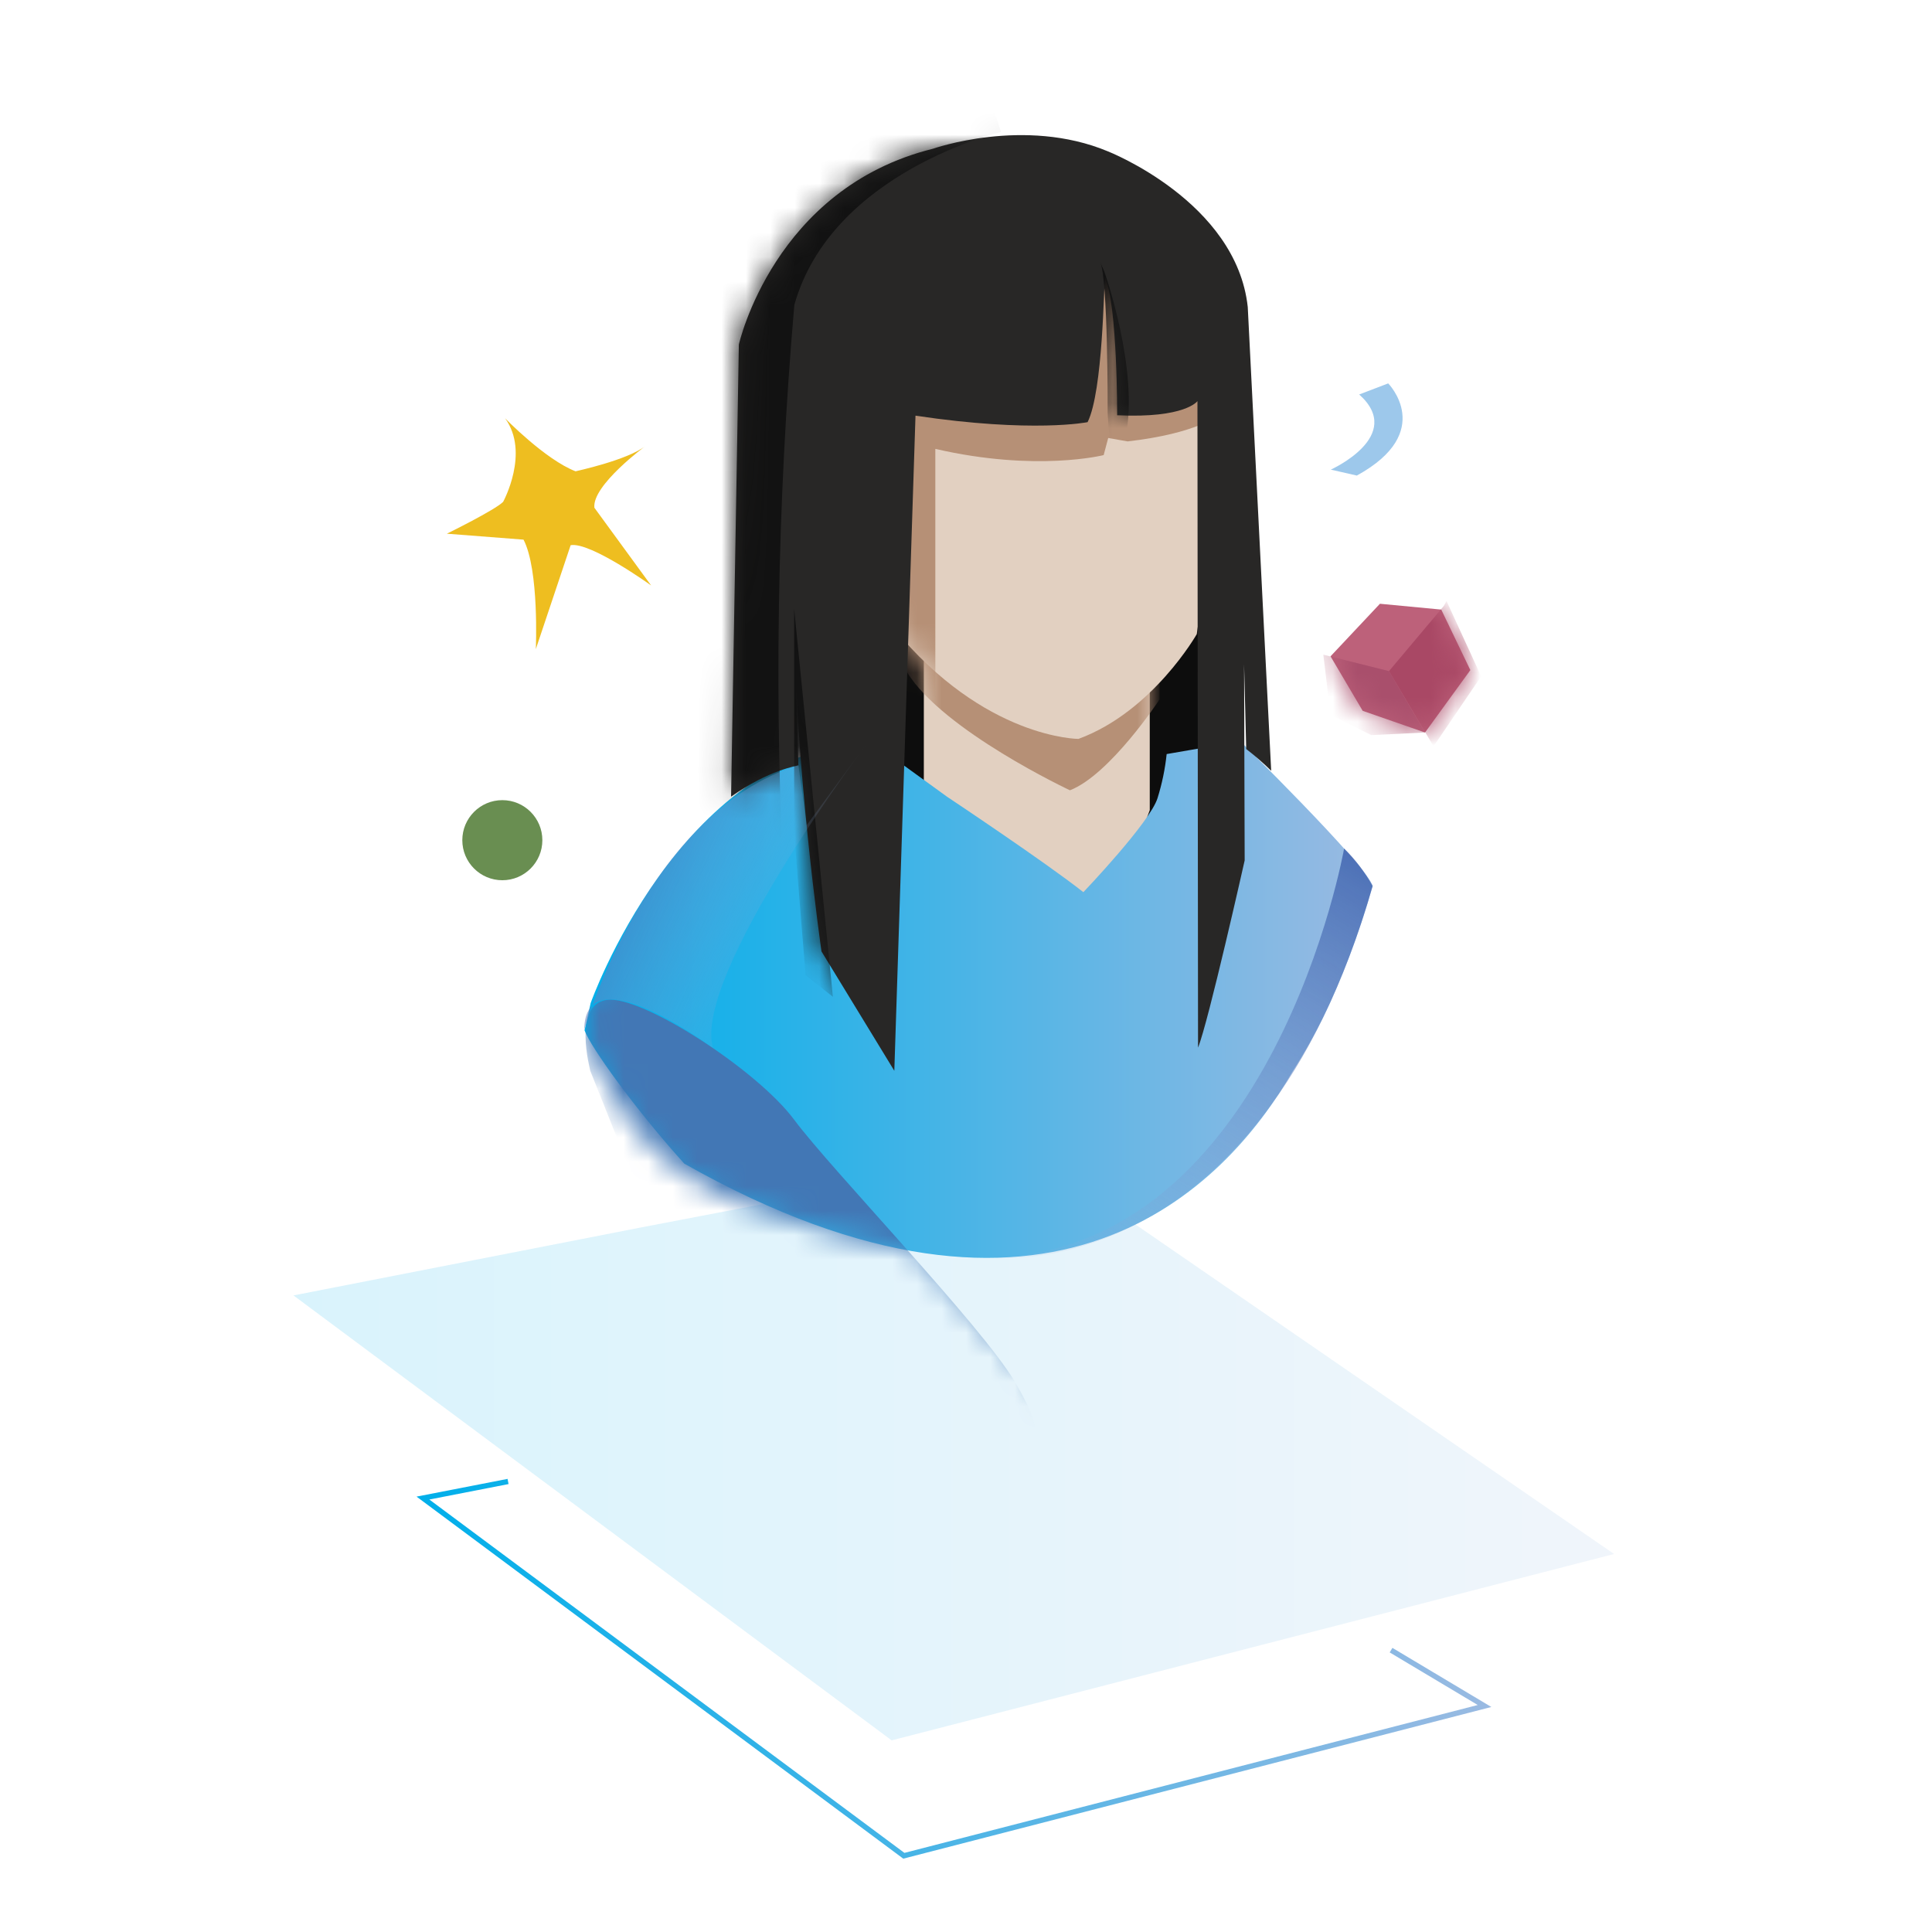
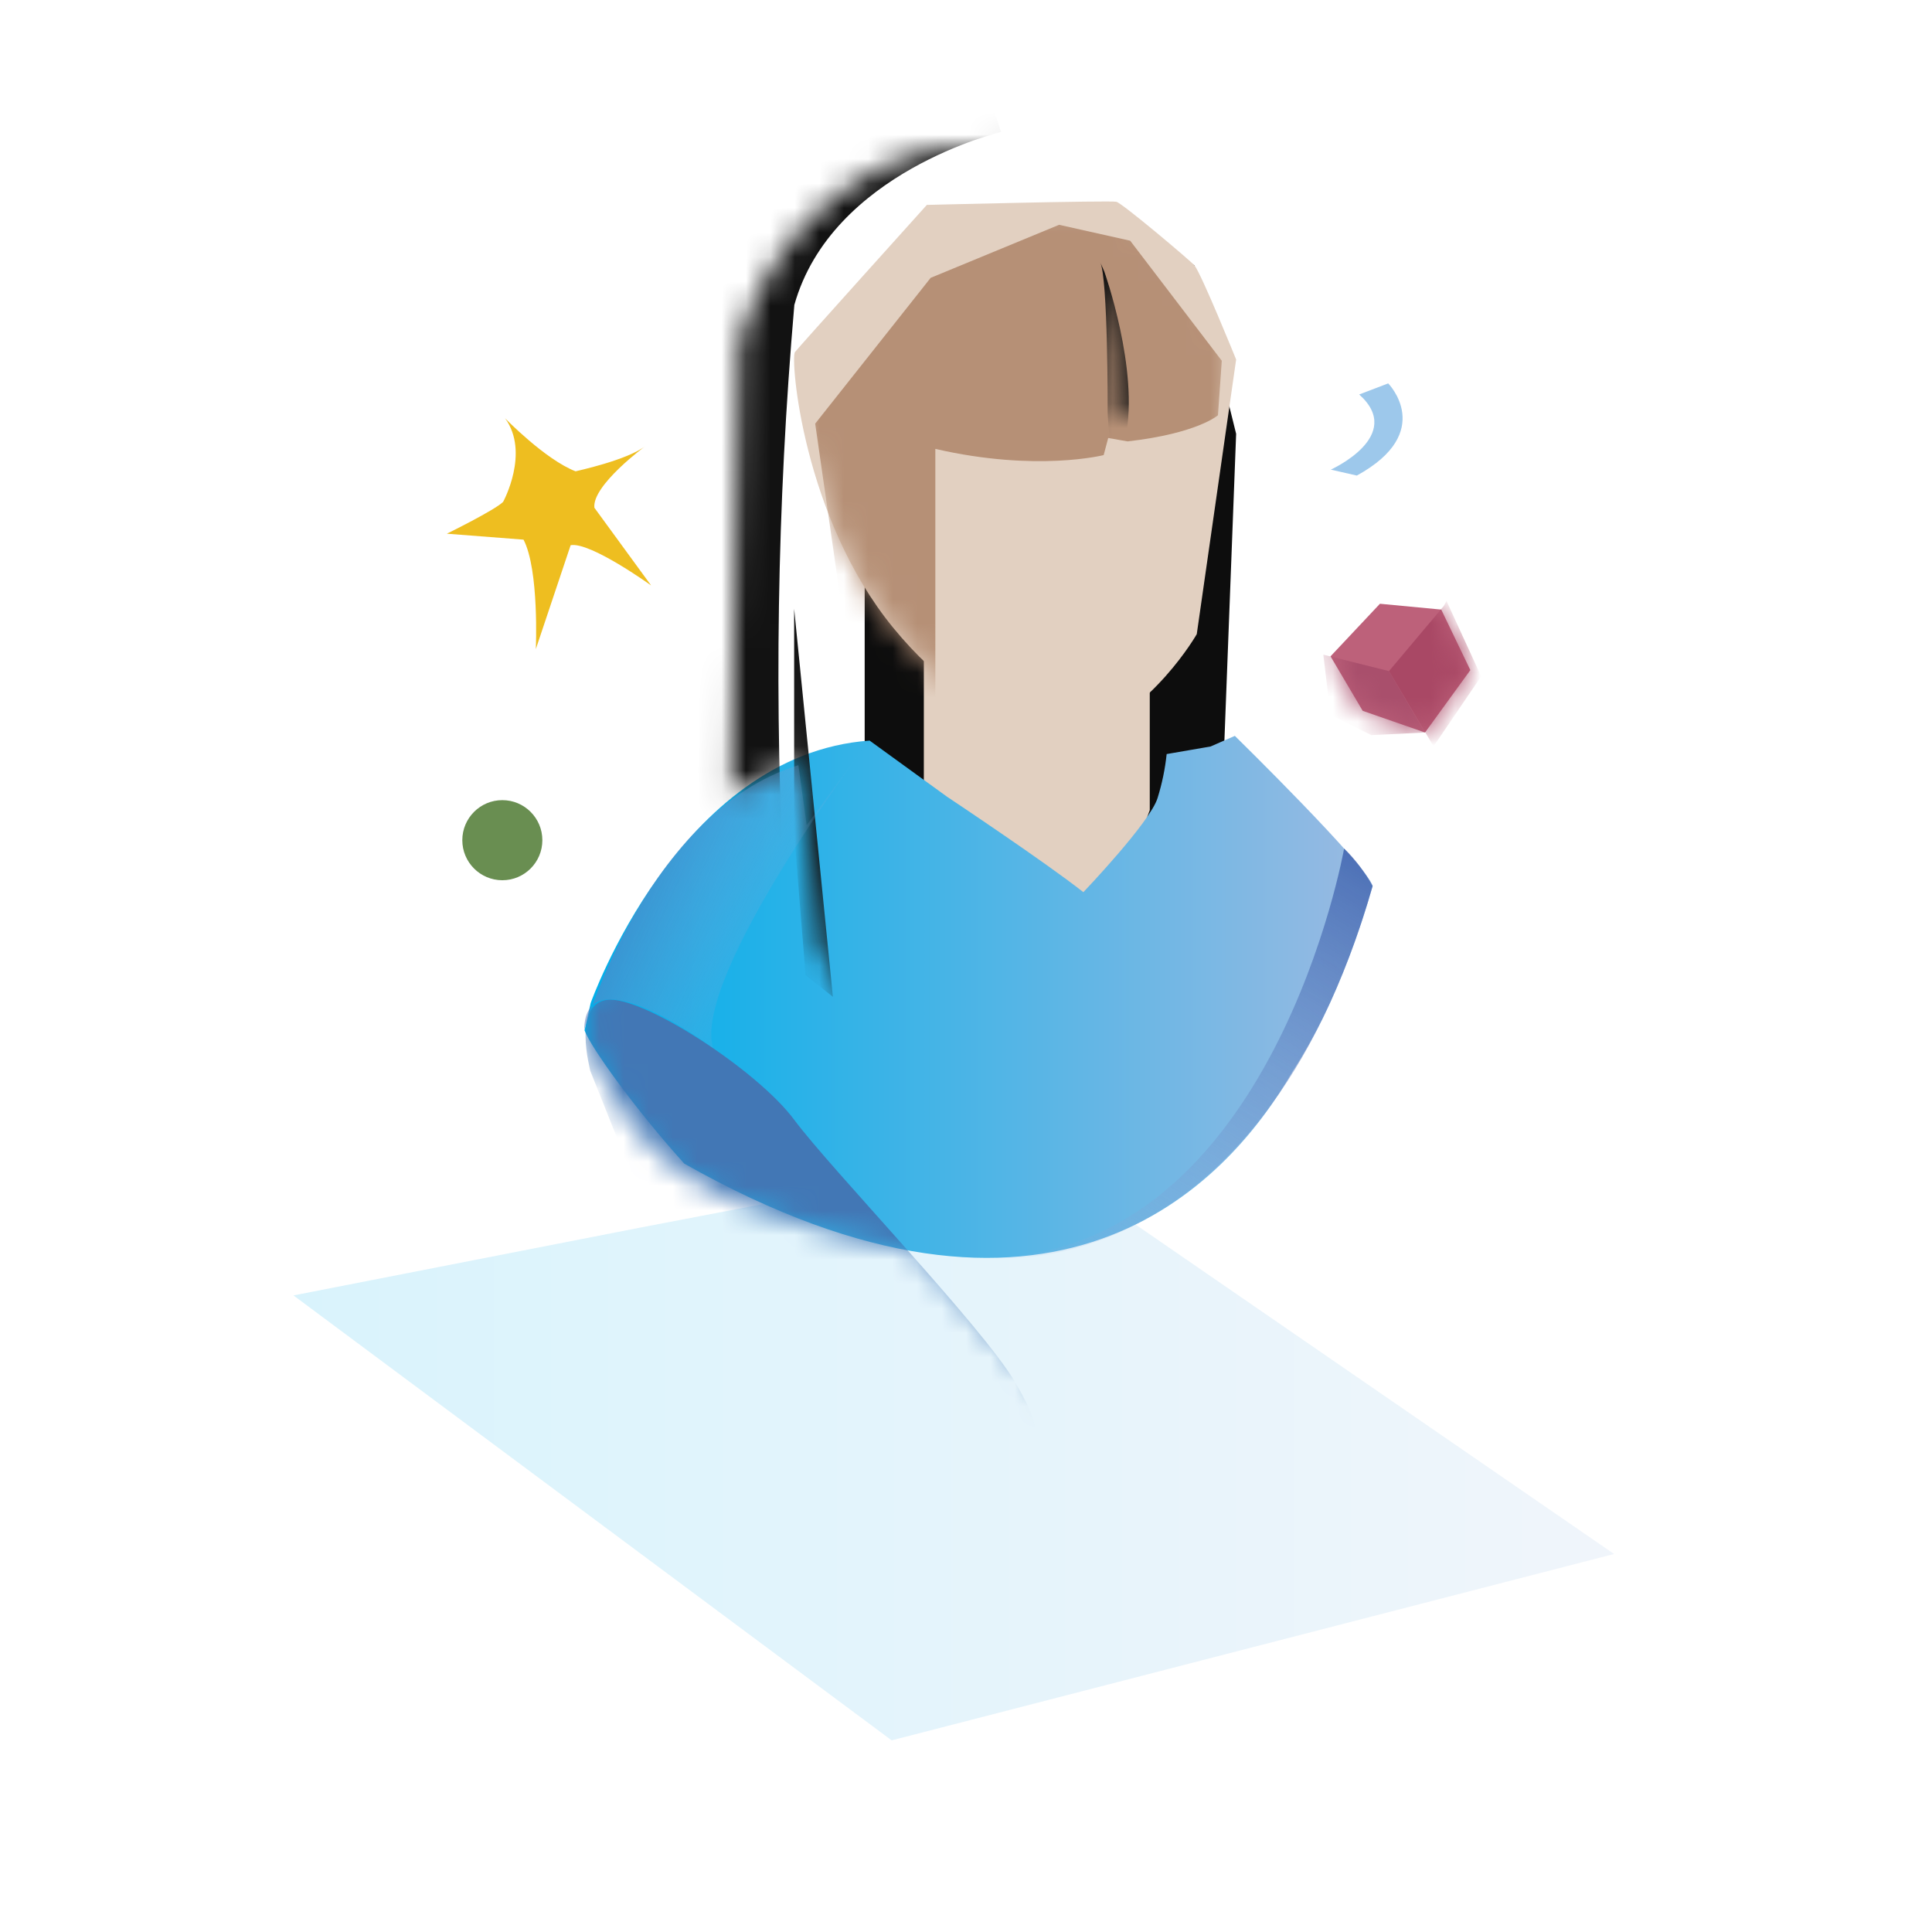
<svg xmlns="http://www.w3.org/2000/svg" width="79" height="79" viewBox="0 0 79 79" fill="none">
  <g clip-path="url(#clip0_310_626)">
-     <path fill-rule="evenodd" clip-rule="evenodd" d="M20.754 60.472L20.795 60.684L17.556 61.316L36.982 75.765L60.425 69.718L56.825 67.568L56.936 67.382L60.982 69.799L36.935 76.001L17.033 61.197L20.754 60.472Z" fill="url(#paint0_linear_310_626)" />
    <path opacity="0.15" d="M26.147 50.203L12 52.97L36.46 71.164L66 63.543L42.166 47.134L26.147 50.203Z" fill="url(#paint1_linear_310_626)" />
    <path d="M35.357 15.633V32.105L41.51 39.366L49.959 33.096L50.546 17.739L48.841 10.853L45.495 8.806L38.239 13.028L35.357 15.633Z" fill="#0D0D0D" />
    <path d="M47.014 26.427V33.126L45.462 37.346L39.139 36.232L37.776 32.818V25.375L45.029 25.028L47.014 26.427Z" fill="#E2D0C1" />
    <mask id="mask0_310_626" style="mask-type:luminance" maskUnits="userSpaceOnUse" x="37" y="25" width="11" height="13">
-       <path d="M47.014 26.425V33.126L45.465 37.346L39.139 36.232L37.776 32.818V25.373L45.029 25.028L47.014 26.425Z" fill="white" />
-     </mask>
+       </mask>
    <g mask="url(#mask0_310_626)">
      <path d="M47.417 28.598C47.417 28.598 45.393 31.677 43.75 32.315C43.75 32.315 38.564 29.882 37.095 27.496C35.626 25.111 38.829 24.443 38.829 24.443C38.829 24.443 42.89 24.816 43.263 25.063C43.635 25.31 47.417 27.41 47.417 27.41V28.598Z" fill="#B69076" />
    </g>
    <path d="M48.936 25.93C48.936 25.93 47.138 29.097 44.099 30.214C44.099 30.214 40.255 30.214 36.536 25.683C32.817 21.153 32.312 14.64 32.505 14.397C32.698 14.154 37.899 8.379 37.899 8.379C37.899 8.379 45.402 8.19 45.649 8.251C45.896 8.312 48.683 10.665 48.843 10.853C49.133 11.213 50.546 14.701 50.546 14.701L48.936 25.93Z" fill="#E2D0C1" />
    <mask id="mask1_310_626" style="mask-type:luminance" maskUnits="userSpaceOnUse" x="32" y="8" width="19" height="23">
      <path d="M48.936 25.93C48.936 25.93 47.138 29.097 44.099 30.214C44.099 30.214 40.255 30.214 36.536 25.683C32.817 21.153 32.312 14.64 32.505 14.397C32.698 14.154 37.899 8.379 37.899 8.379C37.899 8.379 45.402 8.19 45.649 8.251C45.896 8.312 48.683 10.665 48.843 10.853C49.133 11.213 50.546 14.701 50.546 14.701L48.936 25.93Z" fill="white" />
    </mask>
    <g mask="url(#mask1_310_626)">
      <path d="M49.803 16.98C49.803 16.98 48.967 17.724 46.106 18.049L45.315 17.91L45.129 18.609C45.129 18.609 42.385 19.309 38.246 18.355V29.578L34.867 27.978L33.333 17.323L38.055 11.361L43.308 9.192L46.214 9.843L49.959 14.751L49.803 16.98Z" fill="#B69076" />
    </g>
    <path d="M56.127 36.23C55.671 37.846 55.097 39.426 54.408 40.957C53.953 41.953 53.429 42.915 52.839 43.837C50.115 48.561 42.987 56.076 27.978 47.579C25.956 45.336 24.144 42.807 23.902 42.131L24.153 41.014C24.153 41.014 27.748 30.84 35.559 30.283L38.723 32.577C38.723 32.577 42.717 35.234 44.299 36.481C44.299 36.481 47.029 33.625 47.333 32.632C47.516 32.046 47.641 31.444 47.705 30.834L49.502 30.524L50.494 30.09C50.494 30.09 55.934 35.421 56.127 36.23Z" fill="url(#paint2_linear_310_626)" />
    <mask id="mask2_310_626" style="mask-type:luminance" maskUnits="userSpaceOnUse" x="23" y="30" width="34" height="28">
      <path d="M24.136 41.01C24.136 41.01 27.733 30.834 35.544 30.274L38.705 32.571C38.705 32.571 42.701 35.228 44.286 36.475C44.286 36.475 47.014 33.618 47.319 32.625C47.504 32.04 47.629 31.438 47.69 30.827L49.489 30.517L50.481 30.084C50.481 30.084 55.936 35.421 56.116 36.227C56.116 36.227 50.226 51.988 43.221 57.509L37.429 51.144C37.429 51.144 30.806 50.003 27.954 47.956C25.102 45.909 24.251 43.185 23.878 42.124L24.136 41.01Z" fill="white" />
    </mask>
    <g mask="url(#mask2_310_626)">
      <path d="M24.136 43.786C24.136 43.738 23.392 41.07 24.818 40.884C26.244 40.697 30.951 43.738 32.473 45.785C33.994 47.833 40.162 54.224 41.51 56.52C42.857 58.817 42.55 59.375 40.504 58.689C38.458 58.004 27.174 51.181 26.927 50.684C26.68 50.188 24.136 43.786 24.136 43.786Z" fill="#4277B5" />
    </g>
-     <path d="M48.964 16.401C48.964 16.401 48.47 17.112 45.681 16.98C45.681 16.98 45.696 12.504 45.185 11.341C45.131 11.601 45.107 15.989 44.472 17.262C44.472 17.262 42.251 17.717 37.435 16.997L36.569 43.785L33.591 38.904C33.591 38.904 32.473 31.133 32.473 24.898L32.646 31.3C32.646 31.3 31.428 31.482 29.894 32.575L30.212 14.087C30.212 14.087 31.638 7.695 38.148 6.082C38.148 6.082 41.882 4.761 45.3 6.188C45.3 6.188 50.553 8.244 51.021 12.553L51.979 31.517C51.657 31.2 51.316 30.903 50.958 30.628L50.871 27.158L50.895 35.182C50.895 35.182 49.406 41.814 48.988 42.838L48.964 16.401Z" fill="#282726" />
    <path d="M56.426 24.688L54.406 26.837L55.721 29.066L58.27 29.953L60.123 27.401L58.933 24.926L56.426 24.688Z" fill="#BD617A" />
    <mask id="mask3_310_626" style="mask-type:luminance" maskUnits="userSpaceOnUse" x="54" y="24" width="7" height="6">
      <path d="M56.285 24.286L54.408 26.837L55.721 29.066L58.272 29.953L60.123 27.401L58.937 24.926L56.285 24.286Z" fill="white" />
    </mask>
    <g mask="url(#mask3_310_626)">
      <path d="M59.039 24.776L56.796 27.442L58.619 30.517L60.565 27.657L59.15 24.577L59.039 24.776Z" fill="#A94865" />
      <path d="M54.111 26.77L56.796 27.442L58.27 29.953L56.07 30.059L54.406 29.227L54.111 26.77Z" fill="#A94F6C" />
    </g>
    <mask id="mask4_310_626" style="mask-type:luminance" maskUnits="userSpaceOnUse" x="29" y="5" width="23" height="39">
      <path d="M48.964 16.401C48.964 16.401 48.47 17.112 45.681 16.98C45.681 16.98 45.696 12.504 45.185 11.341C45.131 11.601 45.107 15.989 44.472 17.262C44.472 17.262 42.251 17.717 37.435 16.997L36.569 43.785L33.591 38.904C33.591 38.904 32.473 31.133 32.473 24.898L32.646 31.3C32.646 31.3 31.428 31.482 29.894 32.575L30.212 14.087C30.212 14.087 31.638 7.696 38.148 6.082C38.148 6.082 44.472 5.397 47.881 6.824C47.881 6.824 50.889 7.941 51.524 11.161L51.972 31.51C51.65 31.194 51.309 30.897 50.952 30.621L50.865 27.151L50.889 35.176C50.889 35.176 49.4 41.808 48.982 42.831L48.964 16.401Z" fill="white" />
    </mask>
    <g mask="url(#mask4_310_626)">
      <path d="M40.933 5.397C40.933 5.397 34.009 7.025 32.481 12.469C31.77 20.66 31.641 28.89 32.096 37.099L28.151 33.501L26.012 18.147C26.012 18.147 28.245 8.561 28.663 7.628C29.081 6.696 40.474 4 40.474 4L40.933 5.397Z" fill="#121212" />
      <path d="M32.473 34.106V24.894L34.057 40.76L32.941 39.877L32.473 34.106Z" fill="#121212" />
      <path d="M45.155 11.1C45.155 11.1 46.596 15.149 46.022 17.88C45.447 20.61 45.293 16.871 45.293 16.871C45.293 16.871 45.309 11.335 44.983 10.712L45.155 11.1Z" fill="#121212" />
    </g>
    <path d="M20.541 35.993C21.444 35.993 22.177 35.26 22.177 34.356C22.177 33.452 21.444 32.718 20.541 32.718C19.637 32.718 18.904 33.452 18.904 34.356C18.904 35.26 19.637 35.993 20.541 35.993Z" fill="#698E51" />
    <path d="M26.407 18.227C26.407 18.227 24.199 19.845 24.305 20.762L26.624 23.939C26.624 23.939 24.142 22.15 23.334 22.293L21.91 26.542C21.91 26.542 22.053 23.306 21.407 22.066L18.272 21.823C18.272 21.823 20.235 20.86 20.573 20.521C20.573 20.521 21.676 18.507 20.653 17.104C20.653 17.104 22.296 18.793 23.535 19.272C23.525 19.27 25.653 18.821 26.407 18.227Z" fill="#EEBE20" />
    <path d="M35.543 30.274C35.543 30.274 28.301 39.869 29.155 42.853C29.155 42.853 23.9 38.927 23.889 42.12C23.889 42.12 26.403 33.228 32.646 31.289L32.984 33.742" fill="url(#paint3_linear_310_626)" />
    <path d="M54.961 34.696C54.961 34.696 52.078 51.053 40.584 51.43C40.584 51.43 51.42 52.662 56.127 36.23C55.814 35.665 55.422 35.148 54.961 34.696Z" fill="url(#paint4_linear_310_626)" />
    <path d="M54.417 19.203C54.417 19.203 57.475 17.828 55.578 16.13L56.764 15.677C56.764 15.677 58.727 17.665 55.481 19.446L54.417 19.203Z" fill="#9DC8EB" />
  </g>
  <defs>
    <linearGradient id="paint0_linear_310_626" x1="17.034" y1="68.236" x2="60.983" y2="68.236" gradientUnits="userSpaceOnUse">
      <stop stop-color="#00AFEA" />
      <stop offset="1" stop-color="#9ABAE2" />
    </linearGradient>
    <linearGradient id="paint1_linear_310_626" x1="12" y1="59.149" x2="66" y2="59.149" gradientUnits="userSpaceOnUse">
      <stop stop-color="#00AFEA" />
      <stop offset="1" stop-color="#9ABAE2" />
    </linearGradient>
    <linearGradient id="paint2_linear_310_626" x1="23.887" y1="40.76" x2="56.127" y2="40.76" gradientUnits="userSpaceOnUse">
      <stop stop-color="#00AFEA" />
      <stop offset="1" stop-color="#9ABAE2" />
    </linearGradient>
    <linearGradient id="paint3_linear_310_626" x1="22.261" y1="32.773" x2="33.195" y2="37.791" gradientUnits="userSpaceOnUse">
      <stop stop-color="#3458A8" />
      <stop offset="1" stop-color="#9ABAE2" stop-opacity="0" />
    </linearGradient>
    <linearGradient id="paint4_linear_310_626" x1="56.443" y1="31.313" x2="42.567" y2="54.603" gradientUnits="userSpaceOnUse">
      <stop stop-color="#3458A8" />
      <stop offset="1" stop-color="#9ABAE2" stop-opacity="0" />
    </linearGradient>
    <clipPath id="clip0_310_626">
      <rect width="54" height="72" fill="white" transform="translate(12 4)" />
    </clipPath>
  </defs>
</svg>